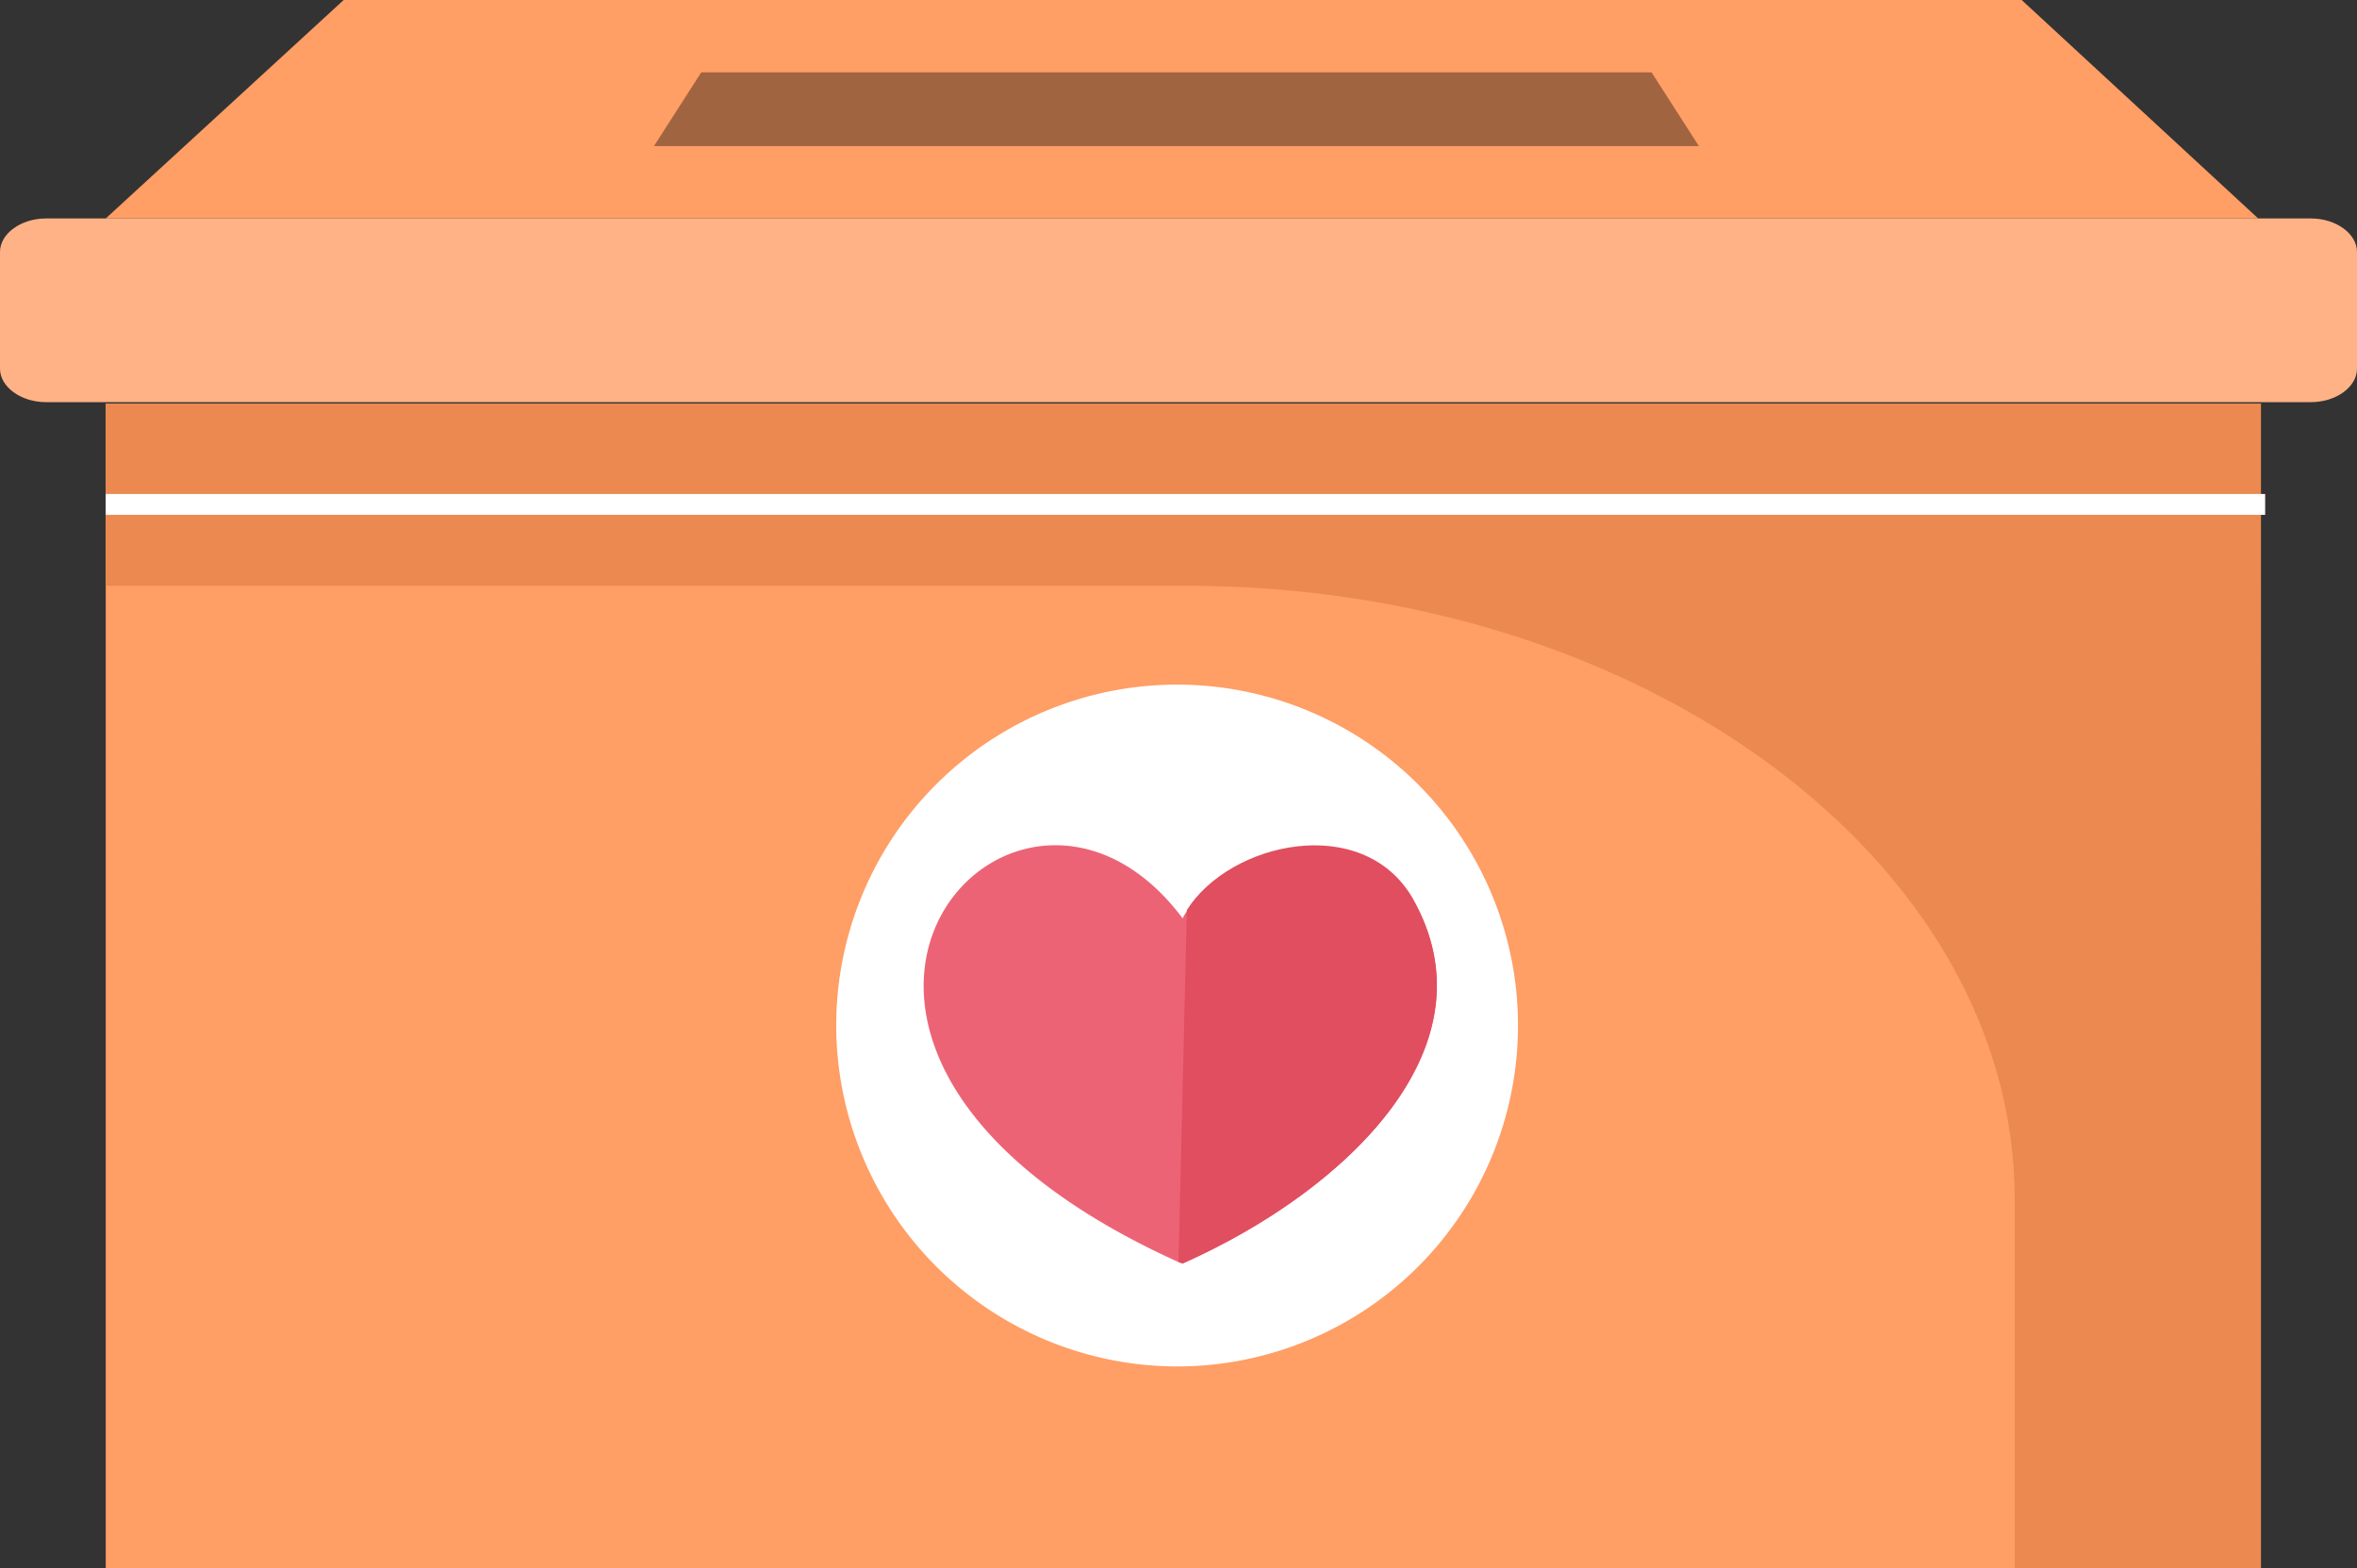
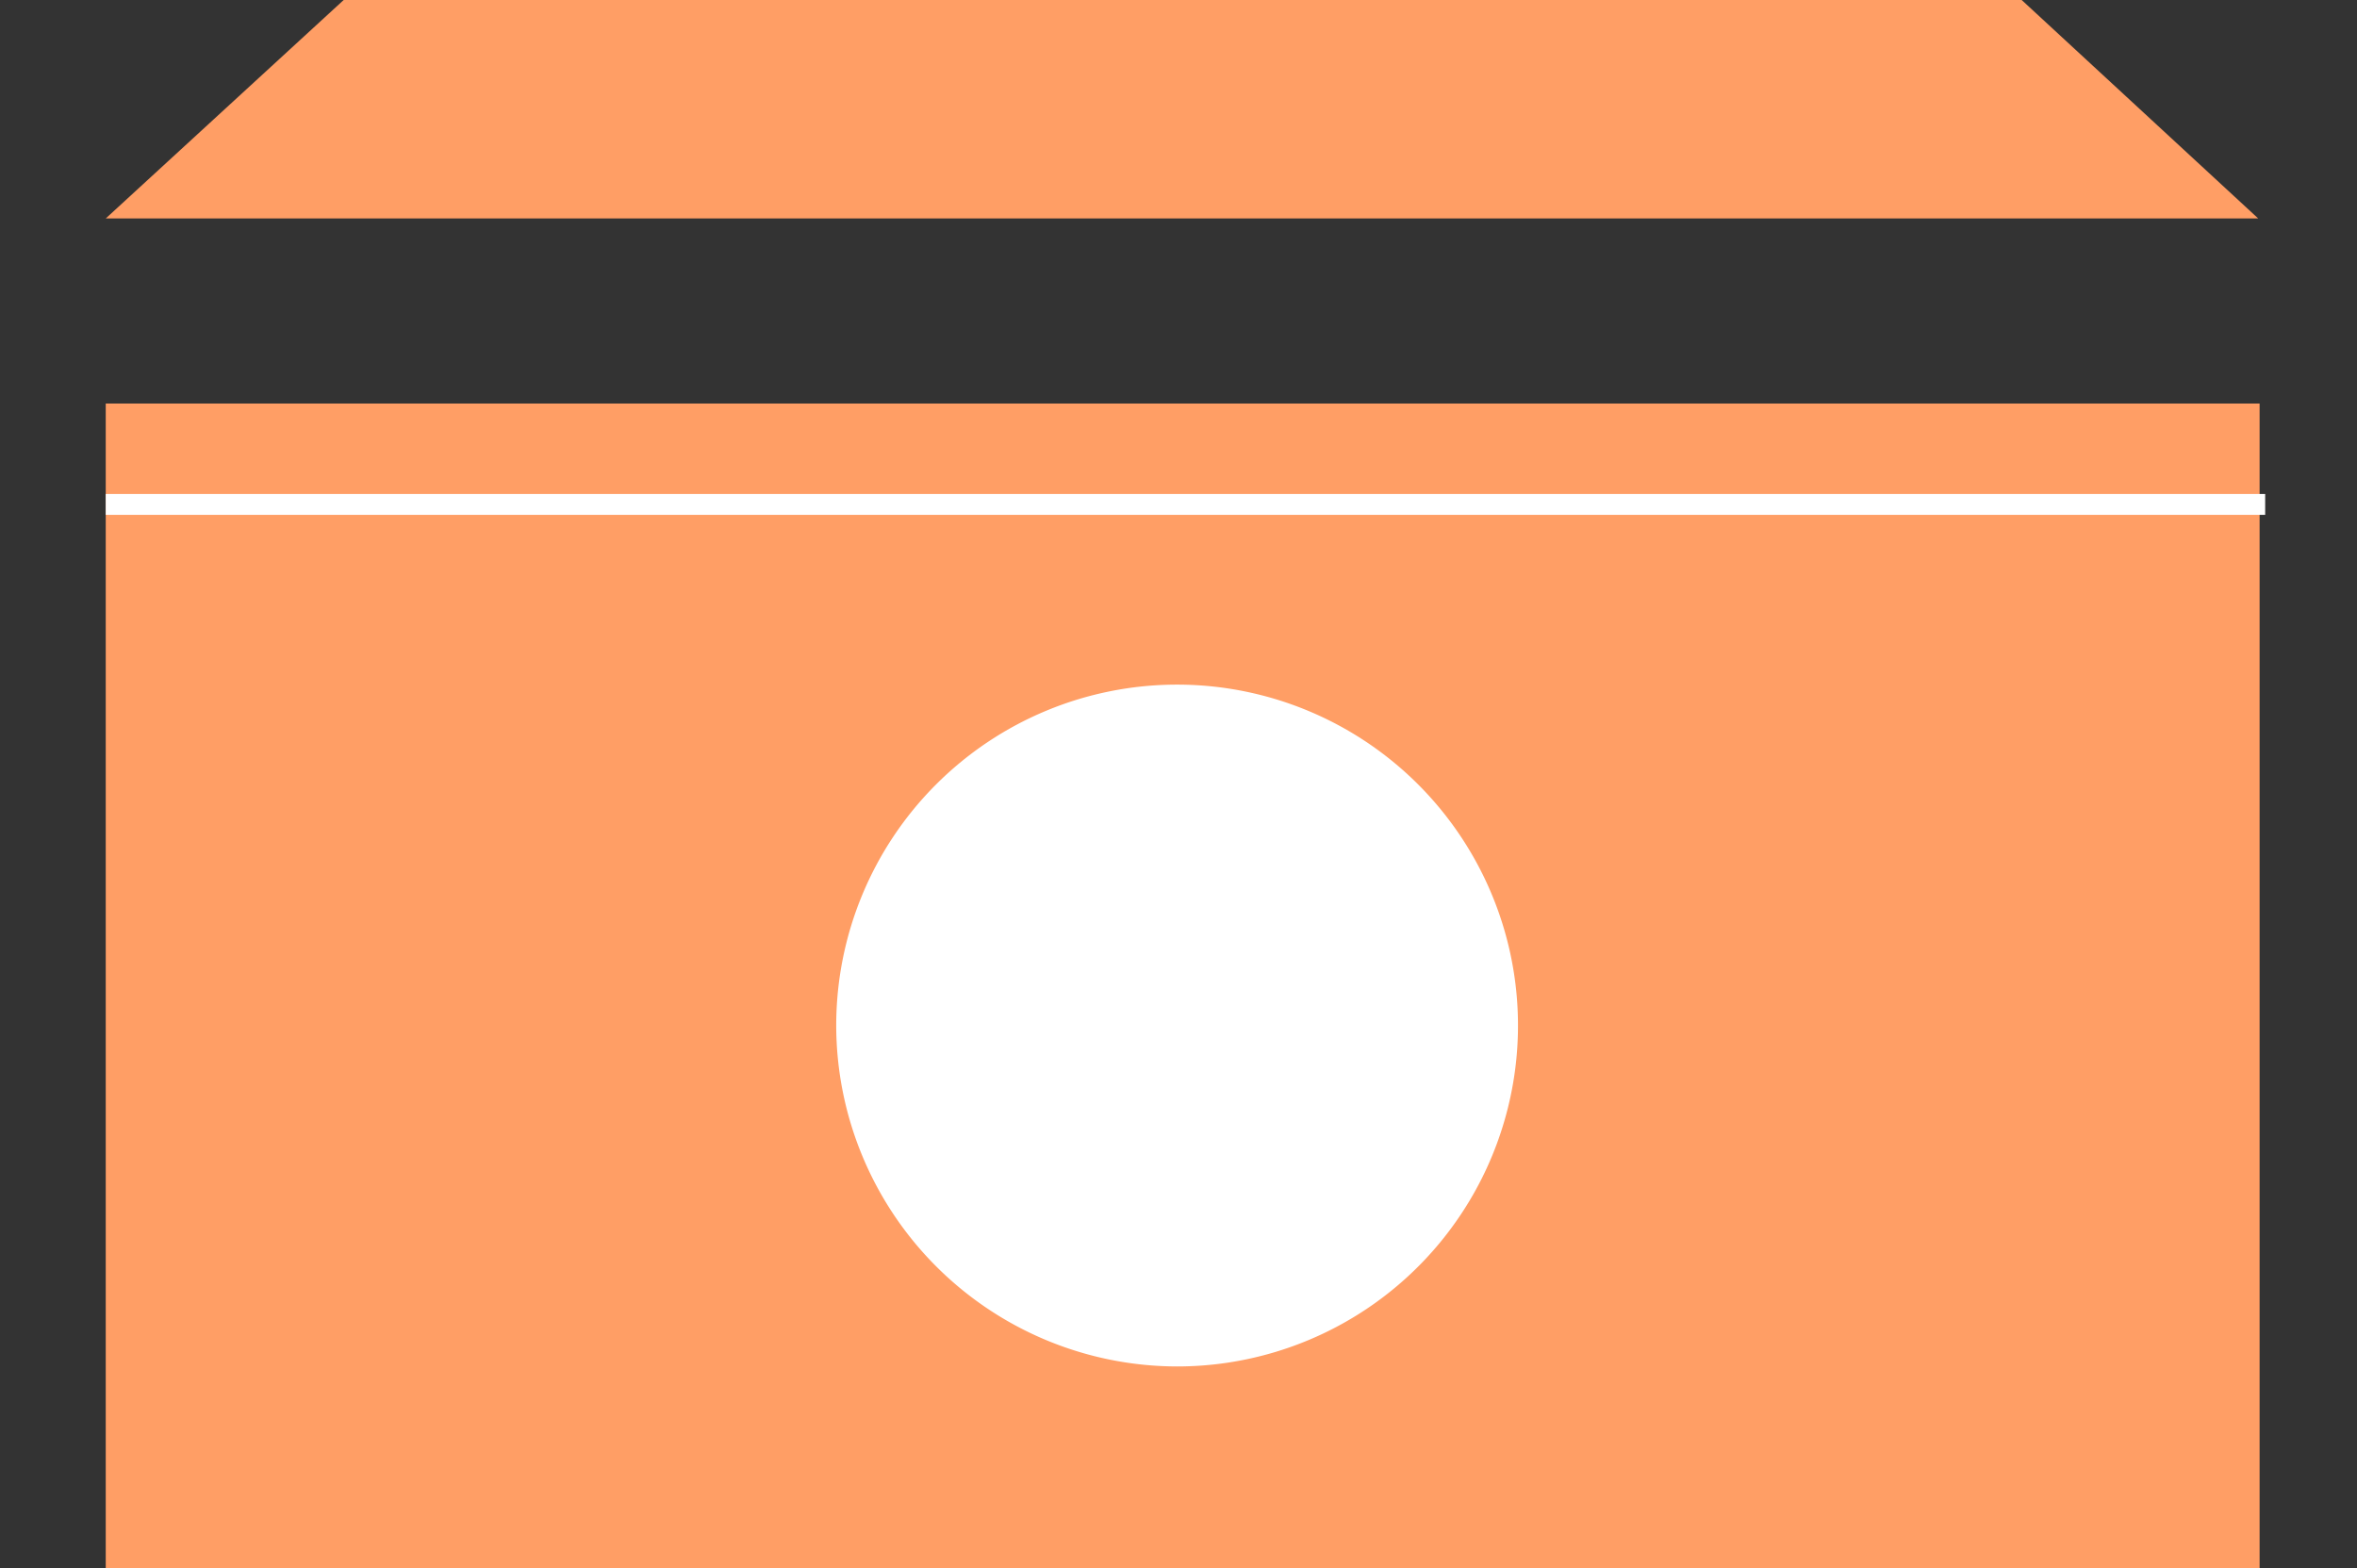
<svg xmlns="http://www.w3.org/2000/svg" viewBox="0 0 169.4 112.7">
  <rect x="0" y="0" width="169.4" height="112.7" fill="#333333" stroke="none" />
  <g id="Layer_2" data-name="Layer 2">
    <g id="Layer_1-2" data-name="Layer 1">
      <rect id="Rectangle_20957" data-name="Rectangle 20957" x="7.6" y="29" width="154.8" height="83.7" style="fill:#ff9e65" />
      <path id="Path_591956" data-name="Path 591956" d="M162.3,15.7H7.6L24.7,0H145.3Z" style="fill:#ff9e65" />
-       <path id="Path_591957" data-name="Path 591957" d="M7.6,29V42.1H85.3c32.8,0,59.5,19.8,59.5,44.1v26.5h17.7V29Z" style="fill:#eb8950" />
-       <path id="Path_591958" data-name="Path 591958" d="M166.1,15.7H3.3C1.5,15.7,0,16.8,0,18.1v8.4c0,1.3,1.5,2.4,3.3,2.4H166.1c1.8,0,3.3-1.1,3.3-2.4V18.1c0-1.3-1.5-2.4-3.3-2.4" style="fill:#ffb285" />
      <path id="Path_591959" data-name="Path 591959" d="M60.1,73.7A24.5,24.5,0,1,1,84.6,98.2h0A24.54,24.54,0,0,1,60.1,73.7h0" style="fill:#fff" />
-       <path id="Path_591960" data-name="Path 591960" d="M85,90.8l-.3-.1C50.2,75.1,72.8,49.7,85,66a2.19,2.19,0,0,1,.3-.5c3.1-4.9,12.6-7,16.2-.9,6.1,10.5-4.6,20.9-16.5,26.2" style="fill:#ed6376" />
-       <path id="Path_591961" data-name="Path 591961" d="M85,90.8l-.3-.1.6-25.3c3.1-4.9,12.6-7,16.2-.9,6.1,10.6-4.6,21-16.5,26.3" style="fill:#e04e60" />
-       <path id="Path_591962" data-name="Path 591962" d="M122.1,10.5H47l3.4-5.3h68.3Z" style="fill:#a16440" />
      <rect id="Rectangle_20959" data-name="Rectangle 20959" x="7.6" y="35.5" width="155.2" height="1.5" style="fill:#fff" />
    </g>
  </g>
</svg>